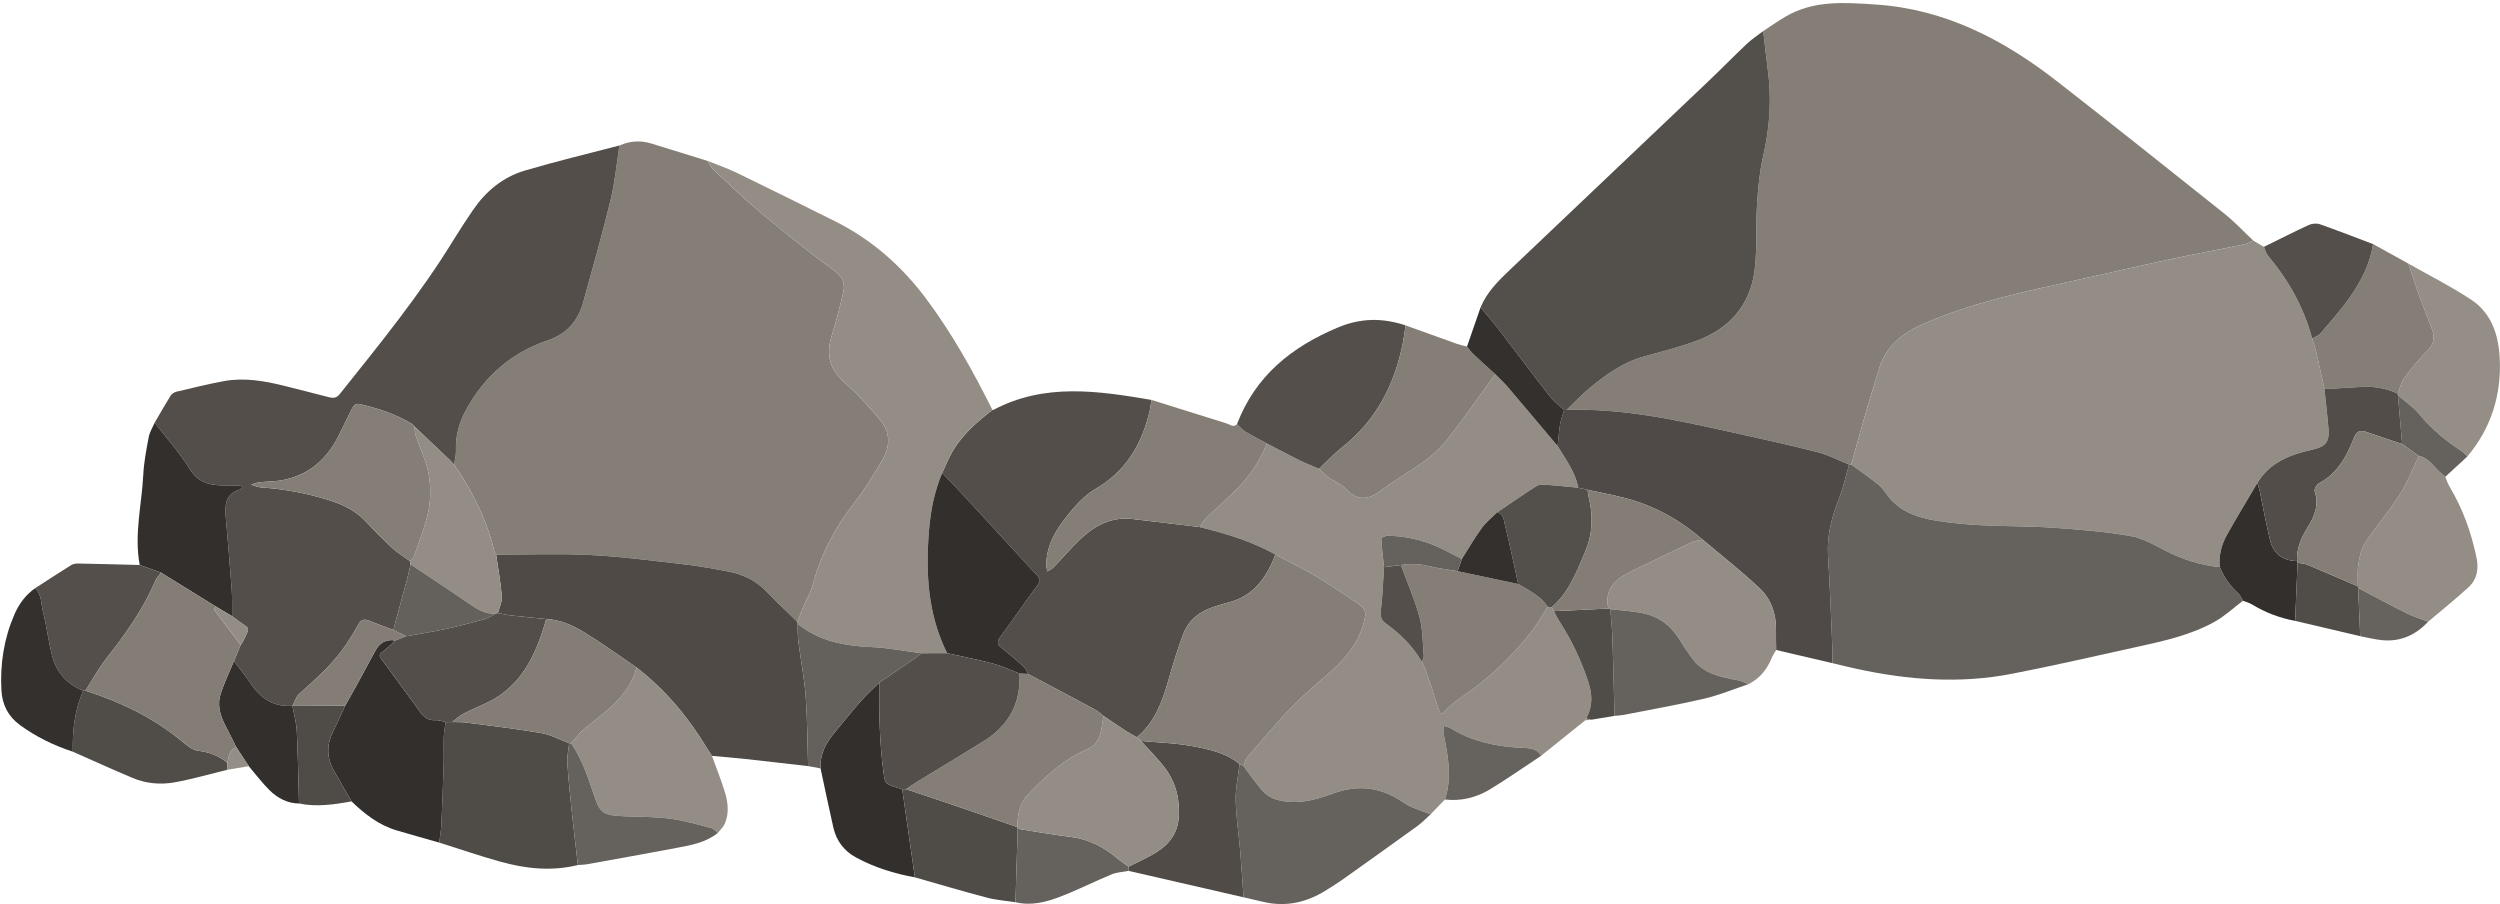
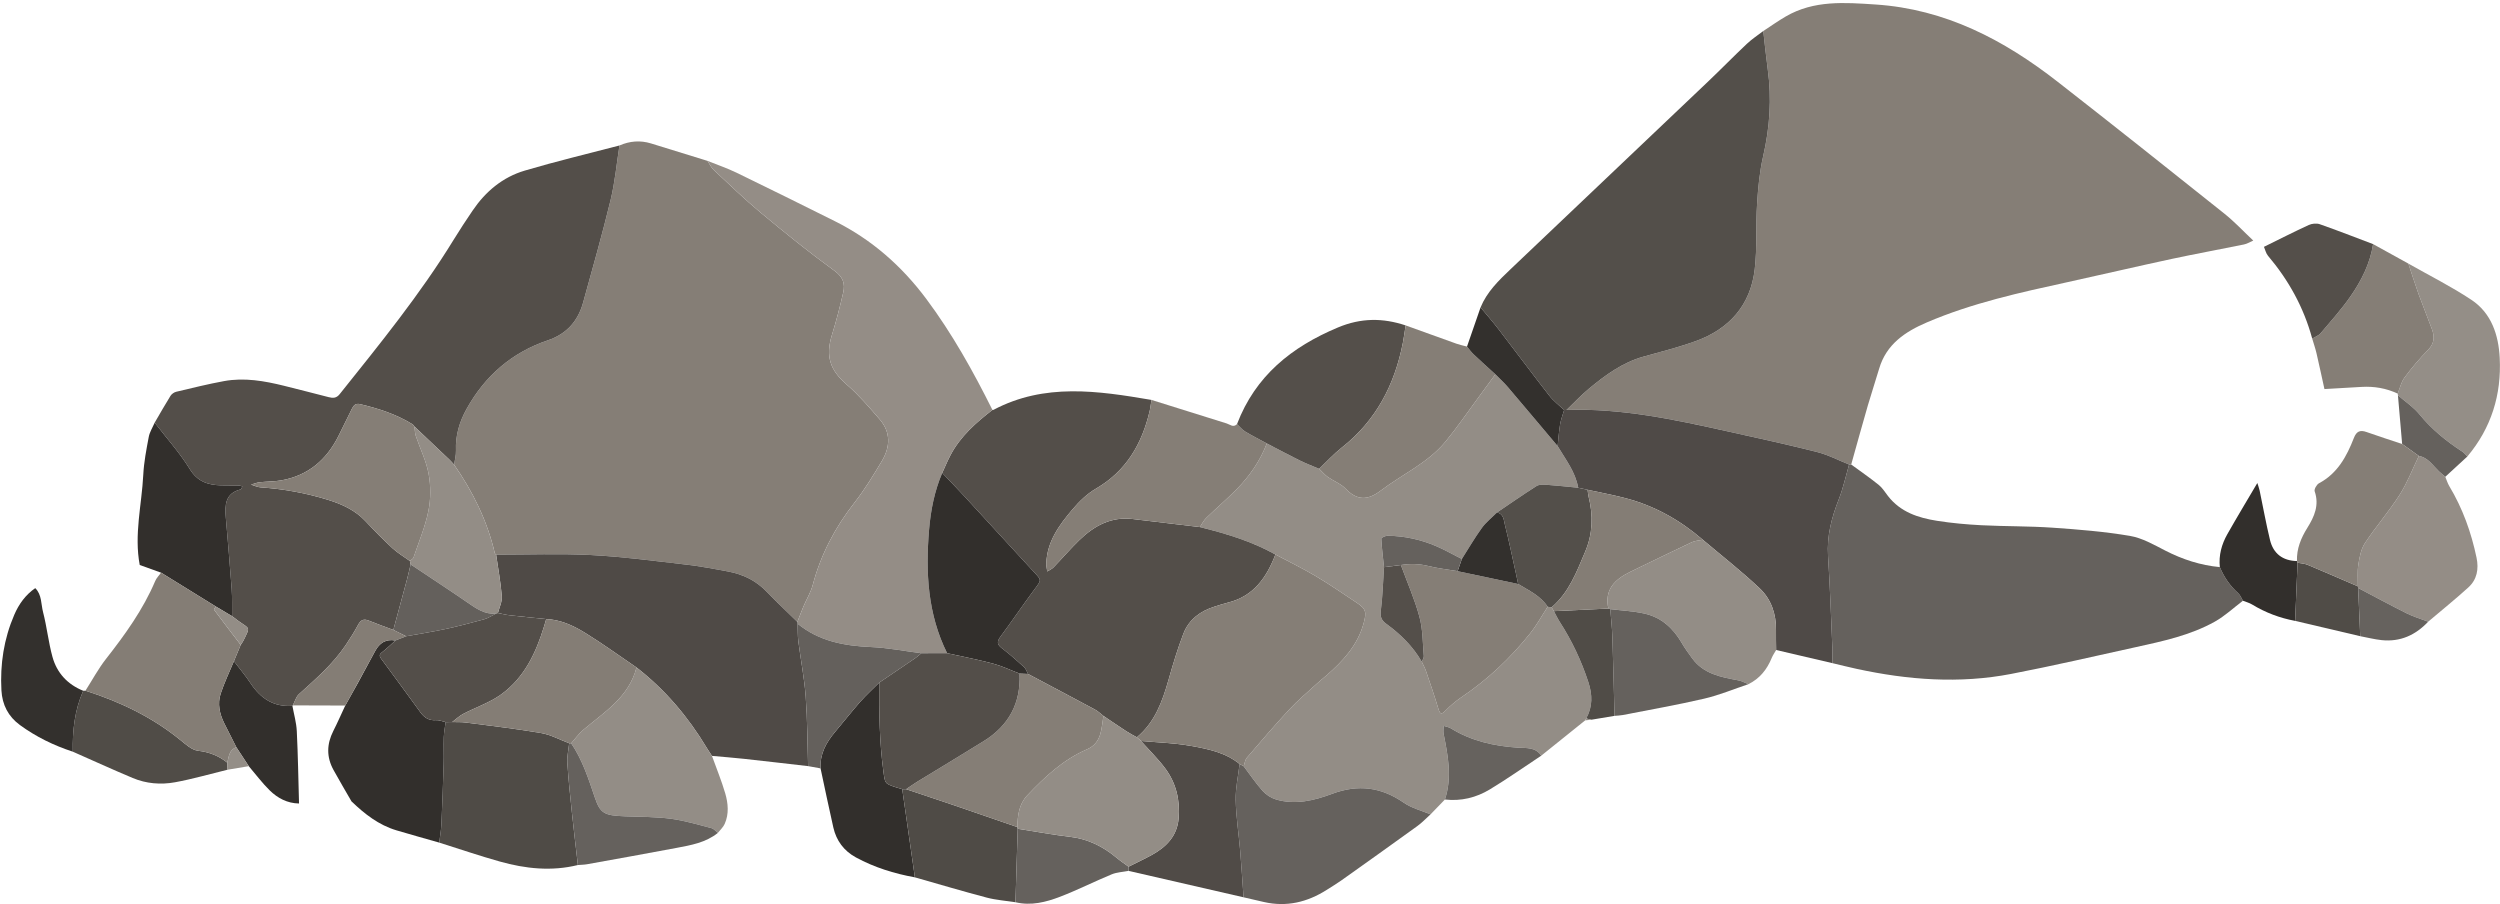
<svg xmlns="http://www.w3.org/2000/svg" height="237.1" preserveAspectRatio="xMidYMid meet" version="1.0" viewBox="-0.3 -0.8 655.6 237.1" width="655.6" zoomAndPan="magnify">
  <defs>
    <clipPath id="a">
      <path d="M 323 199 L 375 199 L 375 236.281 L 323 236.281 Z M 323 199" />
    </clipPath>
    <clipPath id="b">
      <path d="M 628 68 L 655.281 68 L 655.281 119 L 628 119 Z M 628 68" />
    </clipPath>
    <clipPath id="c">
      <path d="M 265 216 L 296 216 L 296 236.281 L 265 236.281 Z M 265 216" />
    </clipPath>
  </defs>
  <g>
    <g>
      <path d="M 462.098 7.34 C 464.062 6.059 465.984 4.691 468.012 3.512 C 475.406 -0.789 483.453 -0.152 491.531 0.379 C 509.824 1.578 525.195 9.645 539.285 20.633 C 553.93 32.055 568.469 43.613 582.984 55.195 C 585.688 57.352 588.066 59.914 590.594 62.289 C 589.777 62.637 588.996 63.141 588.145 63.312 C 581.824 64.609 575.477 65.754 569.168 67.109 C 560.098 69.059 551.066 71.18 542.004 73.164 C 529.449 75.91 516.895 78.656 505.02 83.738 C 499.355 86.16 494.387 89.445 492.496 95.855 C 491.547 99.086 490.465 102.277 489.527 105.512 C 488.031 110.668 486.609 115.848 485.16 121.016 C 484.977 121.016 484.789 121.016 484.605 121.02 C 481.824 119.906 479.121 118.477 476.238 117.746 C 468.484 115.781 460.664 114.082 452.855 112.344 C 438.902 109.242 424.941 106.211 410.512 106.703 C 412.48 104.82 414.344 102.812 416.438 101.082 C 420.746 97.527 425.227 94.234 430.754 92.707 C 435.328 91.441 439.945 90.266 444.398 88.652 C 453.195 85.465 458.746 79.23 459.855 69.836 C 460.527 64.152 460.113 58.348 460.477 52.613 C 460.738 48.449 461.133 44.238 462.066 40.184 C 463.816 32.613 464.332 25.059 463.27 17.367 C 462.812 14.035 462.484 10.684 462.098 7.34" fill="#857e76" />
    </g>
    <g>
      <path d="M 162.148 37.348 C 164.836 36.18 167.59 35.945 170.406 36.809 C 175.352 38.328 180.297 39.863 185.242 41.391 C 185.785 42.199 186.203 43.145 186.898 43.797 C 190.965 47.582 194.961 51.461 199.23 55.008 C 205.523 60.234 211.895 65.395 218.516 70.195 C 220.816 71.867 221.359 73.598 220.82 75.938 C 219.961 79.656 219.008 83.367 217.871 87.012 C 216.121 92.645 217.367 96.273 221.77 100.074 C 224.914 102.785 227.641 106.008 230.379 109.156 C 233.348 112.57 233.168 116.402 230.969 120.086 C 228.734 123.836 226.445 127.594 223.77 131.023 C 218.699 137.52 214.953 144.586 212.844 152.566 C 212.32 154.539 211.199 156.355 210.391 158.262 C 209.828 159.586 209.332 160.941 208.805 162.285 C 206.129 159.664 203.379 157.113 200.793 154.406 C 197.957 151.441 194.492 149.773 190.535 149.047 C 186.953 148.387 183.367 147.695 179.754 147.277 C 171.434 146.32 163.117 145.195 154.766 144.758 C 146.465 144.324 138.125 144.652 129.805 144.648 C 129.68 144.512 129.484 144.398 129.449 144.242 C 127.484 135.781 123.719 128.152 118.777 121.059 C 118.953 119.828 119.316 118.59 119.266 117.363 C 119.102 113.406 120.176 109.816 122.082 106.395 C 126.91 97.734 133.941 91.637 143.336 88.461 C 148.312 86.773 151.266 83.402 152.621 78.523 C 155.105 69.57 157.641 60.629 159.832 51.605 C 160.965 46.941 161.398 42.105 162.148 37.348" fill="#857e76" />
    </g>
    <g>
-       <path d="M 485.16 121.016 C 486.609 115.848 488.031 110.668 489.527 105.512 C 490.465 102.277 491.547 99.086 492.496 95.855 C 494.387 89.445 499.355 86.16 505.02 83.738 C 516.895 78.656 529.449 75.91 542.004 73.164 C 551.066 71.18 560.098 69.059 569.168 67.109 C 575.477 65.754 581.824 64.609 588.145 63.312 C 588.996 63.141 589.777 62.637 590.594 62.289 C 591.527 62.836 592.465 63.383 593.398 63.93 C 593.742 64.719 593.926 65.648 594.461 66.277 C 599.891 72.688 603.852 79.863 606.051 87.988 C 606.43 89.277 606.879 90.551 607.184 91.859 C 607.91 94.973 608.57 98.105 609.262 101.227 C 609.625 104.754 610.059 108.273 610.336 111.805 C 610.605 115.305 609.328 116.406 605.922 117.16 C 600.238 118.418 594.895 120.477 591.664 125.863 C 589.039 130.324 586.359 134.758 583.809 139.262 C 582.301 141.918 581.508 144.809 581.828 147.918 C 576.77 147.445 572.059 145.914 567.531 143.59 C 564.547 142.059 561.469 140.273 558.242 139.73 C 551.535 138.598 544.719 138.047 537.922 137.578 C 531.742 137.152 525.527 137.254 519.336 136.938 C 515.438 136.738 511.527 136.387 507.672 135.777 C 502.738 135 498.07 133.488 494.812 129.281 C 494.031 128.273 493.34 127.137 492.367 126.352 C 490.039 124.48 487.57 122.781 485.16 121.016" fill="#938d86" />
-     </g>
+       </g>
    <g>
      <path d="M 162.148 37.348 C 161.398 42.105 160.965 46.941 159.832 51.605 C 157.641 60.629 155.105 69.57 152.621 78.523 C 151.266 83.402 148.312 86.773 143.336 88.461 C 133.941 91.637 126.91 97.734 122.082 106.395 C 120.176 109.816 119.102 113.406 119.266 117.363 C 119.316 118.59 118.953 119.828 118.777 121.059 C 118.41 120.656 118.066 120.234 117.676 119.859 C 114.59 116.922 111.492 113.992 108.395 111.062 C 108.219 110.855 108.074 110.59 107.855 110.449 C 103.602 107.828 98.926 106.316 94.102 105.18 C 92.965 104.91 92.426 105.488 91.98 106.402 C 90.828 108.793 89.645 111.168 88.457 113.539 C 85.324 119.805 80.488 123.922 73.488 125.168 C 71.613 125.504 69.672 125.453 67.773 125.668 C 67.012 125.754 66.277 126.074 65.531 126.289 C 66.363 126.539 67.188 126.949 68.031 127.008 C 74.066 127.414 79.977 128.496 85.746 130.285 C 89.438 131.43 92.898 133.023 95.621 135.949 C 97.867 138.355 100.176 140.715 102.598 142.945 C 103.98 144.223 105.641 145.195 107.18 146.301 C 107.246 146.605 107.316 146.91 107.383 147.215 C 107.062 148.543 106.773 149.875 106.422 151.195 C 105.242 155.594 104.039 159.988 102.848 164.387 C 100.719 163.586 98.57 162.844 96.473 161.977 C 95.098 161.406 94.309 161.742 93.605 163.055 C 92.621 164.898 91.496 166.676 90.328 168.41 C 86.98 173.379 82.492 177.262 78.094 181.242 C 77.312 181.949 77.008 183.188 76.484 184.18 L 76.379 184.297 C 71.488 184.648 68.055 182.367 65.434 178.414 C 64.094 176.391 62.516 174.527 61.043 172.59 C 61.637 171.164 62.23 169.738 62.824 168.312 C 63.07 167.934 63.352 167.574 63.551 167.168 C 65.324 163.523 65.312 164.219 62.281 162.086 C 61.691 161.672 61.129 161.219 60.555 160.785 C 60.527 158.406 60.625 156.02 60.453 153.656 C 60.004 147.398 59.441 141.148 58.914 134.895 C 58.641 131.633 58.754 128.598 62.75 127.555 C 62.977 127.492 63.105 127.035 63.281 126.766 C 62.953 126.68 62.625 126.527 62.297 126.52 C 60.742 126.484 59.184 126.523 57.633 126.477 C 54.23 126.379 51.516 125.523 49.469 122.211 C 46.809 117.902 43.367 114.074 40.262 110.039 C 41.637 107.688 42.977 105.312 44.414 103 C 44.719 102.516 45.355 102.07 45.914 101.938 C 50.09 100.945 54.258 99.91 58.473 99.137 C 63.797 98.164 69.027 99.094 74.199 100.371 C 78.102 101.332 81.984 102.355 85.879 103.344 C 86.973 103.617 87.887 103.68 88.77 102.57 C 99.27 89.434 109.891 76.395 118.703 62.012 C 120.277 59.441 121.941 56.926 123.633 54.43 C 127.02 49.426 131.516 45.66 137.293 43.945 C 145.508 41.508 153.855 39.523 162.148 37.348" fill="#534e49" />
    </g>
    <g>
      <path d="M 378.613 208.863 C 377.355 210.16 376.098 211.457 374.844 212.758 C 372.5 211.77 369.91 211.141 367.867 209.723 C 361.918 205.602 355.891 204.805 349.02 207.375 C 344.383 209.113 339.383 210.352 334.328 208.852 C 333.039 208.469 331.715 207.617 330.816 206.613 C 329.008 204.59 327.48 202.312 325.84 200.137 C 326.109 199.387 326.191 198.477 326.676 197.91 C 330.34 193.633 334.004 189.348 337.836 185.223 C 340.062 182.832 342.598 180.727 345.008 178.508 C 345.809 177.77 346.664 177.094 347.488 176.379 C 351.879 172.57 355.746 168.406 357.32 162.574 C 358.09 159.707 357.914 158.871 355.5 157.266 C 351.938 154.895 348.406 152.461 344.73 150.277 C 341.301 148.238 337.695 146.488 334.164 144.609 C 327.953 141.133 321.207 139.137 314.355 137.418 C 314.906 136.613 315.336 135.688 316.023 135.023 C 318.641 132.48 321.434 130.109 323.992 127.512 C 327.41 124.039 330.148 120.074 331.91 115.488 C 334.773 116.977 337.621 118.508 340.516 119.934 C 342.184 120.758 343.934 121.422 345.645 122.156 C 346.402 122.883 347.09 123.715 347.934 124.312 C 349.418 125.363 351.27 126.016 352.492 127.285 C 355.531 130.445 358.258 130.535 361.797 127.852 C 367.434 123.574 374.109 120.629 378.727 115.051 C 381.789 111.348 384.5 107.352 387.359 103.48 C 388.863 101.449 390.348 99.402 391.844 97.359 C 392.93 98.461 394.09 99.5 395.09 100.676 C 399.477 105.82 403.812 111.004 408.168 116.176 C 410.254 119.68 412.84 122.934 413.562 127.105 C 410.766 126.84 407.98 126.527 405.184 126.324 C 404.332 126.266 403.289 126.242 402.629 126.664 C 399.121 128.891 395.711 131.266 392.266 133.594 C 390.934 134.93 389.402 136.125 388.309 137.637 C 386.414 140.25 384.789 143.062 383.051 145.793 C 380.797 144.652 378.598 143.395 376.281 142.402 C 372.242 140.676 367.996 139.75 363.598 139.695 C 363.016 139.688 361.914 140.211 361.926 140.441 C 362.066 142.941 362.383 145.43 362.648 147.926 C 362.391 151.746 362.285 155.59 361.805 159.383 C 361.598 161.023 362.004 161.895 363.262 162.812 C 366.977 165.52 370.223 168.699 372.539 172.734 C 372.922 173.559 373.375 174.355 373.668 175.211 C 374.781 178.48 375.902 181.75 376.895 185.055 C 377.359 186.598 377.746 186.602 378.832 185.492 C 380.09 184.207 381.5 183.02 382.992 182.012 C 389.84 177.387 395.785 171.793 400.922 165.355 C 402.668 163.172 404.027 160.676 405.566 158.324 C 405.906 158.375 406.246 158.422 406.59 158.473 C 406.789 158.805 406.988 159.137 407.188 159.469 C 407.703 160.418 408.164 161.402 408.746 162.309 C 411.93 167.246 414.406 172.508 416.234 178.09 C 417.309 181.359 417.398 184.531 415.66 187.613 C 415.57 187.781 415.484 187.945 415.395 188.113 C 411.555 191.199 407.715 194.285 403.871 197.371 C 402.422 195.066 399.879 195.414 397.805 195.273 C 391.531 194.848 385.59 193.551 380.184 190.207 C 379.625 189.863 378.914 189.762 378.277 189.551 C 378.27 190.258 378.141 190.988 378.277 191.664 C 379.422 197.383 380.547 203.09 378.613 208.863" fill="#938d86" />
    </g>
    <g>
      <path d="M 485.16 121.016 C 487.57 122.781 490.039 124.48 492.367 126.352 C 493.34 127.137 494.031 128.273 494.812 129.281 C 498.07 133.488 502.738 135 507.672 135.777 C 511.527 136.387 515.438 136.738 519.336 136.938 C 525.527 137.254 531.742 137.152 537.922 137.578 C 544.719 138.047 551.535 138.598 558.242 139.73 C 561.469 140.273 564.547 142.059 567.531 143.59 C 572.059 145.914 576.77 147.445 581.828 147.918 C 582.93 150.547 584.488 152.84 586.633 154.754 C 587.195 155.254 587.477 156.066 587.887 156.738 C 585.445 158.582 583.172 160.734 580.523 162.215 C 574.078 165.82 566.887 167.344 559.754 168.914 C 548.883 171.309 538.035 173.82 527.105 175.93 C 513.539 178.551 500.016 177.516 486.594 174.602 C 484.453 174.141 482.332 173.602 480.203 173.098 C 480.211 171.727 480.277 170.355 480.215 168.988 C 479.867 160.992 479.598 152.988 479.082 145.004 C 478.742 139.754 480.016 134.934 481.91 130.121 C 483.062 127.188 483.727 124.059 484.605 121.02 C 484.789 121.016 484.977 121.016 485.16 121.016" fill="#65615d" />
    </g>
    <g>
      <path d="M 314.355 137.418 C 321.207 139.137 327.953 141.133 334.164 144.613 C 331.852 150.656 328.426 155.59 321.668 157.242 C 320.52 157.523 319.398 157.906 318.266 158.258 C 314.504 159.422 311.492 161.633 310.055 165.324 C 308.512 169.293 307.301 173.398 306.129 177.496 C 304.508 183.168 302.562 188.617 297.824 192.551 C 296.898 192.023 295.941 191.539 295.051 190.957 C 293.039 189.645 291.059 188.285 289.062 186.941 C 288.344 186.391 287.684 185.727 286.895 185.305 C 281.039 182.156 275.16 179.055 269.289 175.941 C 268.945 175.324 268.727 174.57 268.234 174.121 C 266.422 172.465 264.574 170.832 262.625 169.344 C 261.422 168.422 260.895 167.73 261.973 166.273 C 265.066 162.113 267.965 157.809 271.059 153.648 C 272.824 151.266 272.871 151.395 270.902 149.27 C 264.777 142.648 258.707 135.977 252.598 129.344 C 250.691 127.273 248.723 125.262 246.785 123.223 C 247.508 121.66 248.16 120.066 248.961 118.551 C 251.555 113.617 255.633 110.039 259.957 106.699 C 260.047 106.695 260.152 106.719 260.227 106.68 C 273.648 99.574 287.645 101.691 301.66 104.074 C 301.504 105.059 301.41 106.059 301.18 107.023 C 299.145 115.633 295.035 122.738 287.098 127.348 C 284.777 128.691 282.719 130.695 280.969 132.762 C 277.469 136.883 274.246 141.246 274.078 147.012 C 274.059 147.695 274.242 148.383 274.332 149.066 C 274.887 148.707 275.539 148.441 275.984 147.977 C 278.27 145.613 280.402 143.098 282.766 140.82 C 286.641 137.086 291.09 134.621 296.75 135.309 C 302.617 136.023 308.488 136.719 314.355 137.418" fill="#534e49" />
    </g>
    <g>
      <path d="M 462.098 7.34 C 462.484 10.684 462.812 14.035 463.27 17.367 C 464.332 25.059 463.816 32.613 462.066 40.184 C 461.133 44.238 460.738 48.449 460.477 52.613 C 460.113 58.348 460.527 64.152 459.855 69.836 C 458.746 79.23 453.195 85.465 444.398 88.652 C 439.945 90.266 435.328 91.441 430.754 92.707 C 425.227 94.234 420.746 97.527 416.438 101.082 C 414.344 102.812 412.48 104.82 410.512 106.703 C 410.301 106.715 410.09 106.723 409.879 106.73 C 408.574 105.484 407.094 104.379 405.992 102.969 C 401.473 97.176 397.09 91.277 392.613 85.453 C 391.129 83.523 389.516 81.695 387.961 79.82 C 389.641 75.727 392.734 72.734 395.848 69.777 C 413.082 53.383 430.348 37.023 447.582 20.629 C 451.027 17.352 454.352 13.941 457.812 10.68 C 459.121 9.441 460.66 8.445 462.098 7.34" fill="#534f4a" />
    </g>
    <g>
      <path d="M 259.957 106.699 C 255.633 110.039 251.555 113.617 248.961 118.551 C 248.16 120.066 247.508 121.66 246.785 123.223 C 244.77 127.984 243.773 132.969 243.344 138.109 C 242.406 149.277 242.969 160.211 248.066 170.492 C 245.809 170.496 243.551 170.504 241.297 170.508 C 236.922 169.945 232.559 169.078 228.168 168.887 C 221.129 168.574 214.484 167.379 208.863 162.758 C 208.844 162.598 208.824 162.441 208.805 162.285 C 209.332 160.941 209.828 159.586 210.391 158.262 C 211.199 156.355 212.32 154.539 212.844 152.566 C 214.953 144.586 218.699 137.52 223.77 131.023 C 226.445 127.594 228.734 123.836 230.969 120.086 C 233.168 116.402 233.348 112.57 230.379 109.156 C 227.641 106.008 224.914 102.785 221.77 100.074 C 217.367 96.273 216.121 92.645 217.871 87.012 C 219.008 83.367 219.961 79.656 220.82 75.938 C 221.359 73.598 220.816 71.867 218.516 70.195 C 211.895 65.395 205.523 60.234 199.23 55.008 C 194.961 51.461 190.965 47.582 186.898 43.797 C 186.203 43.145 185.785 42.199 185.242 41.391 C 187.77 42.41 190.367 43.285 192.816 44.473 C 201.441 48.652 210.031 52.914 218.609 57.191 C 228.281 62.012 236.164 68.949 242.605 77.578 C 249.402 86.684 254.898 96.559 259.957 106.699" fill="#948d86" />
    </g>
    <g>
      <path d="M 208.805 162.285 C 208.824 162.441 208.844 162.598 208.863 162.758 C 208.922 164.297 208.863 165.855 209.055 167.379 C 209.672 172.219 210.629 177.027 210.988 181.887 C 211.438 187.941 211.426 194.031 211.613 200.109 C 206.016 199.469 200.422 198.809 194.824 198.199 C 192.023 197.895 189.211 197.68 186.406 197.426 C 185.961 196.742 185.492 196.07 185.07 195.371 C 180.176 187.23 174.148 180.074 166.617 174.238 C 162.125 171.188 157.73 167.988 153.113 165.148 C 150.031 163.258 146.699 161.699 142.938 161.547 C 139.742 161.219 136.543 160.91 133.352 160.547 C 132.316 160.43 131.301 160.156 130.277 159.957 C 130.641 158.496 131.41 157.008 131.297 155.582 C 131.008 151.922 130.328 148.289 129.805 144.648 C 138.125 144.652 146.465 144.324 154.766 144.758 C 163.117 145.195 171.434 146.32 179.754 147.277 C 183.367 147.695 186.953 148.387 190.535 149.047 C 194.492 149.773 197.957 151.441 200.793 154.406 C 203.379 157.113 206.129 159.664 208.805 162.285" fill="#4f4a46" />
    </g>
    <g>
      <path d="M 409.879 106.73 C 410.09 106.723 410.301 106.715 410.512 106.703 C 424.941 106.211 438.902 109.242 452.855 112.344 C 460.664 114.082 468.484 115.781 476.238 117.746 C 479.121 118.477 481.824 119.906 484.605 121.02 C 483.727 124.059 483.062 127.188 481.91 130.121 C 480.016 134.934 478.742 139.754 479.082 145.004 C 479.598 152.988 479.867 160.992 480.215 168.988 C 480.277 170.355 480.211 171.727 480.203 173.098 C 475.297 171.949 470.391 170.805 465.48 169.656 C 465.465 167.926 465.414 166.191 465.441 164.457 C 465.504 160.223 464.172 156.336 461.184 153.512 C 456.43 149.012 451.238 144.973 446.23 140.738 C 440.266 135.59 433.547 131.812 425.902 129.824 C 422.645 128.973 419.32 128.359 416.027 127.641 C 415.207 127.465 414.387 127.285 413.566 127.109 C 412.84 122.934 410.254 119.68 408.172 116.176 C 408.379 114.27 408.504 112.352 408.82 110.465 C 409.035 109.199 409.516 107.977 409.879 106.73" fill="#4f4a47" />
    </g>
    <g>
      <path d="M 151.242 226.047 C 144.328 227.754 137.488 227.016 130.762 225.125 C 125.426 223.629 120.172 221.828 114.883 220.164 C 115.078 218.543 115.379 216.93 115.453 215.305 C 115.699 210.043 115.887 204.777 116.043 199.512 C 116.113 197.184 115.996 194.852 116.078 192.523 C 116.125 191.199 116.395 189.887 116.562 188.57 C 117.133 188.562 117.703 188.559 118.277 188.555 C 119.465 188.59 120.668 188.523 121.84 188.68 C 128.434 189.543 135.051 190.305 141.598 191.434 C 144.133 191.871 146.512 193.195 148.961 194.113 C 148.785 195.824 148.375 197.551 148.48 199.246 C 148.754 203.594 149.219 207.93 149.672 212.262 C 150.156 216.859 150.719 221.453 151.242 226.047" fill="#4f4b46" />
    </g>
    <g clip-path="url(#a)">
      <path d="M 325.84 200.137 C 327.48 202.312 329.008 204.59 330.816 206.613 C 331.715 207.617 333.039 208.469 334.328 208.852 C 339.383 210.352 344.383 209.113 349.02 207.375 C 355.891 204.805 361.918 205.602 367.867 209.723 C 369.91 211.141 372.5 211.77 374.844 212.758 C 373.695 213.785 372.633 214.926 371.391 215.82 C 364.801 220.59 358.172 225.309 351.539 230.02 C 350.273 230.918 348.938 231.719 347.629 232.555 C 342.555 235.785 337.105 237.113 331.141 235.742 C 329.363 235.336 327.586 234.922 325.809 234.508 C 325.516 230.434 325.262 226.355 324.922 222.285 C 324.547 217.852 323.84 213.43 323.75 208.988 C 323.684 205.855 324.402 202.703 324.77 199.559 C 325.125 199.75 325.484 199.945 325.84 200.137" fill="#65615d" />
    </g>
    <g>
      <path d="M 314.355 137.418 C 308.488 136.719 302.617 136.023 296.75 135.309 C 291.09 134.621 286.641 137.086 282.766 140.82 C 280.402 143.098 278.27 145.613 275.984 147.977 C 275.539 148.441 274.887 148.707 274.332 149.066 C 274.242 148.383 274.059 147.695 274.078 147.012 C 274.246 141.246 277.469 136.883 280.969 132.762 C 282.719 130.695 284.777 128.691 287.098 127.348 C 295.035 122.738 299.145 115.633 301.18 107.023 C 301.41 106.059 301.504 105.059 301.66 104.074 C 308.238 106.133 314.812 108.184 321.387 110.246 C 322.281 110.531 323.121 111.406 324.094 110.422 C 324.785 111.07 325.391 111.863 326.184 112.344 C 328.043 113.469 329.992 114.449 331.91 115.488 C 330.148 120.074 327.41 124.039 323.992 127.512 C 321.434 130.109 318.641 132.48 316.023 135.023 C 315.336 135.688 314.906 136.613 314.355 137.418" fill="#857e76" />
    </g>
    <g>
      <path d="M 166.617 174.234 C 174.148 180.074 180.176 187.23 185.07 195.371 C 185.492 196.07 185.961 196.742 186.406 197.426 C 187.578 200.688 188.902 203.906 189.879 207.227 C 190.648 209.863 190.914 212.652 189.73 215.285 C 189.34 216.152 188.555 216.848 187.949 217.621 C 187.387 217.188 186.887 216.523 186.254 216.363 C 182.73 215.453 179.215 214.387 175.625 213.91 C 171.664 213.391 167.629 213.418 163.621 213.27 C 158.156 213.066 157.113 212.531 155.688 208.336 C 154.016 203.414 152.441 198.469 149.48 194.117 C 150.547 192.926 151.488 191.582 152.699 190.562 C 158.246 185.887 164.66 181.969 166.617 174.234" fill="#938d86" />
    </g>
    <g>
      <path d="M 331.91 115.488 C 329.992 114.449 328.043 113.469 326.184 112.344 C 325.391 111.863 324.785 111.07 324.094 110.422 C 328.914 97.789 338.367 90.18 350.566 85.074 C 356.645 82.531 362.332 82.547 368.312 84.535 C 368.074 86.062 367.887 87.598 367.586 89.113 C 365.418 100.109 360.555 109.516 351.574 116.57 C 349.449 118.242 347.613 120.285 345.645 122.156 C 343.934 121.422 342.184 120.758 340.516 119.934 C 337.621 118.508 334.773 116.977 331.91 115.488" fill="#544f4a" />
    </g>
    <g>
      <path d="M 116.562 188.57 C 116.395 189.887 116.125 191.199 116.078 192.523 C 115.996 194.852 116.113 197.184 116.043 199.512 C 115.887 204.777 115.699 210.043 115.453 215.305 C 115.379 216.93 115.078 218.543 114.883 220.164 C 111.137 219.094 107.379 218.055 103.645 216.941 C 99 215.551 95.309 212.648 91.879 209.359 C 90.301 206.609 88.68 203.883 87.152 201.105 C 85.297 197.73 85.363 194.328 87.105 190.895 C 88.215 188.703 89.199 186.449 90.242 184.223 C 91.344 182.258 92.461 180.301 93.543 178.32 C 95.066 175.539 96.574 172.754 98.066 169.953 C 99.211 167.801 100.891 166.719 103.387 167.164 C 102.312 168.129 101.277 169.148 100.141 170.039 C 99.414 170.613 98.922 170.961 99.668 171.969 C 103.16 176.645 106.559 181.391 110.02 186.094 C 110.984 187.406 112.207 188.191 113.984 188.055 C 114.824 187.988 115.703 188.383 116.562 188.57" fill="#322f2c" />
    </g>
    <g>
      <path d="M 446.23 140.738 C 451.238 144.973 456.43 149.012 461.184 153.512 C 464.172 156.336 465.504 160.223 465.441 164.457 C 465.414 166.191 465.465 167.926 465.48 169.656 C 465.09 170.348 464.617 171.004 464.32 171.73 C 463.086 174.754 461.18 177.152 458.203 178.617 C 457.293 178.27 456.406 177.773 455.465 177.598 C 450.945 176.754 446.434 175.922 443.469 171.863 C 442.5 170.543 441.531 169.211 440.715 167.797 C 438.453 163.902 435.316 161.066 430.887 160.094 C 427.973 159.449 424.949 159.309 421.977 158.941 C 421.816 158.883 421.648 158.832 421.48 158.789 C 420.379 153.836 423.152 151.164 427.129 149.203 C 427.211 149.16 427.289 149.117 427.371 149.078 C 432.691 146.512 438 143.914 443.348 141.398 C 444.223 140.988 445.266 140.949 446.23 140.738" fill="#938d86" />
    </g>
    <g>
      <path d="M 345.645 122.156 C 347.613 120.285 349.449 118.242 351.574 116.57 C 360.555 109.516 365.418 100.109 367.586 89.113 C 367.887 87.598 368.074 86.062 368.312 84.535 C 372.762 86.137 377.203 87.754 381.656 89.336 C 382.551 89.652 383.488 89.84 384.406 90.086 C 384.965 90.754 385.465 91.484 386.094 92.078 C 387.98 93.867 389.922 95.602 391.844 97.359 C 390.348 99.402 388.863 101.449 387.359 103.48 C 384.5 107.352 381.789 111.348 378.727 115.051 C 374.109 120.629 367.434 123.574 361.797 127.852 C 358.258 130.535 355.531 130.445 352.492 127.285 C 351.27 126.016 349.418 125.363 347.934 124.312 C 347.09 123.715 346.402 122.883 345.645 122.156" fill="#857e76" />
    </g>
    <g>
      <path d="M 640.953 124.234 C 641.297 125.051 641.551 125.926 642 126.68 C 645.508 132.516 647.766 138.816 649.152 145.457 C 649.77 148.434 649.273 151.184 647.004 153.242 C 643.586 156.348 639.988 159.246 636.465 162.234 C 634.602 161.523 632.668 160.961 630.895 160.074 C 626.59 157.93 622.363 155.637 618.105 153.402 C 618.07 153.262 618.047 153.113 618.027 152.969 C 618.051 151.051 617.855 149.098 618.156 147.219 C 618.461 145.293 618.855 143.18 619.898 141.602 C 622.754 137.281 626.188 133.336 628.973 128.973 C 631.004 125.789 632.363 122.184 634.023 118.766 C 636.434 119.203 637.637 121.219 639.219 122.742 C 639.77 123.27 640.371 123.738 640.953 124.234" fill="#948d86" />
    </g>
    <g clip-path="url(#b)">
      <path d="M 631.27 68.324 C 636.805 71.469 642.531 74.324 647.82 77.844 C 653.078 81.34 654.918 87.059 655.227 93.059 C 655.715 102.691 653.027 111.426 646.742 118.906 C 646.297 118.477 645.91 117.957 645.402 117.625 C 641.211 114.898 637.387 111.801 634.188 107.875 C 632.621 105.949 630.441 104.523 628.535 102.871 C 628.516 102.723 628.492 102.57 628.469 102.418 C 629.047 101.008 629.375 99.406 630.258 98.219 C 632.148 95.672 634.203 93.219 636.43 90.961 C 638.125 89.242 638.18 87.473 637.434 85.469 C 636.297 82.398 635.051 79.367 633.938 76.285 C 632.984 73.652 632.152 70.977 631.27 68.324" fill="#948e87" />
    </g>
    <g>
      <path d="M 40.262 110.039 C 43.367 114.074 46.809 117.902 49.469 122.211 C 51.516 125.523 54.23 126.379 57.633 126.477 C 59.184 126.523 60.742 126.484 62.297 126.52 C 62.625 126.527 62.953 126.68 63.281 126.766 C 63.105 127.035 62.977 127.492 62.75 127.555 C 58.754 128.598 58.641 131.633 58.914 134.895 C 59.441 141.148 60.004 147.398 60.453 153.656 C 60.625 156.02 60.527 158.406 60.555 160.781 C 59.133 159.938 57.711 159.094 56.289 158.246 C 51.504 155.289 46.723 152.332 41.938 149.375 C 40.074 148.703 38.207 148.031 36.344 147.363 C 34.836 139.418 36.867 131.605 37.27 123.738 C 37.438 120.398 38.086 117.066 38.711 113.77 C 38.953 112.477 39.73 111.281 40.262 110.039" fill="#322f2c" />
    </g>
    <g>
      <path d="M 631.27 68.324 C 632.152 70.977 632.984 73.652 633.938 76.285 C 635.051 79.367 636.297 82.398 637.434 85.469 C 638.18 87.473 638.125 89.242 636.43 90.961 C 634.203 93.219 632.148 95.672 630.258 98.219 C 629.375 99.406 629.047 101.008 628.469 102.418 C 625.461 101.008 622.289 100.465 618.98 100.664 C 615.742 100.859 612.5 101.039 609.262 101.227 C 608.57 98.105 607.91 94.973 607.184 91.859 C 606.879 90.551 606.43 89.277 606.051 87.988 C 606.793 87.539 607.715 87.238 608.25 86.605 C 610.949 83.422 613.758 80.297 616.129 76.871 C 618.98 72.754 621.242 68.277 622.02 63.215 C 625.102 64.918 628.184 66.617 631.27 68.324" fill="#857e76" />
    </g>
    <g>
      <path d="M 324.77 199.559 C 324.402 202.703 323.684 205.855 323.75 208.988 C 323.84 213.43 324.547 217.852 324.922 222.285 C 325.262 226.355 325.516 230.434 325.809 234.508 C 315.758 232.199 305.703 229.887 295.652 227.578 C 295.656 227.211 295.656 226.844 295.656 226.477 C 297.699 225.453 299.777 224.488 301.781 223.387 C 305.562 221.305 308.387 218.418 308.781 213.875 C 309.203 209.07 308.141 204.547 305.238 200.672 C 303.332 198.129 301.027 195.887 298.902 193.508 C 303.234 193.91 307.617 194.027 311.887 194.789 C 316.41 195.598 321.027 196.492 324.77 199.559" fill="#504b47" />
    </g>
    <g>
      <path d="M 239.617 229.277 C 234.203 228.289 229 226.684 224.148 224.043 C 221.004 222.328 219.023 219.668 218.234 216.203 C 217.059 211.047 215.996 205.867 214.883 200.699 C 214.676 196.91 216.363 193.887 218.711 191.113 C 220.93 188.488 223.043 185.77 225.316 183.195 C 226.867 181.445 228.609 179.863 230.266 178.207 C 230.223 185.934 230.312 193.645 231.344 201.324 C 231.789 204.668 231.652 204.688 234.742 205.688 C 235.262 205.855 235.785 206.004 236.305 206.164 C 237.41 213.867 238.512 221.57 239.617 229.277" fill="#322f2c" />
    </g>
    <g>
-       <path d="M 36.344 147.363 C 38.207 148.031 40.074 148.703 41.938 149.375 C 41.418 150.102 40.742 150.758 40.406 151.559 C 37.219 159.07 32.512 165.594 27.516 171.969 C 25.477 174.57 23.895 177.535 22.105 180.332 C 21.91 180.336 21.719 180.344 21.523 180.348 C 17.395 178.68 14.609 175.66 13.453 171.441 C 12.398 167.598 11.996 163.582 10.992 159.723 C 10.441 157.605 10.695 155.168 8.945 153.43 C 12.074 151.41 15.188 149.367 18.348 147.402 C 18.855 147.082 19.574 146.961 20.188 146.977 C 25.574 147.074 30.961 147.227 36.344 147.363" fill="#544f4a" />
-     </g>
+       </g>
    <g>
      <path d="M 239.617 229.277 C 238.512 221.57 237.41 213.867 236.305 206.16 C 236.641 206.16 236.977 206.156 237.312 206.156 C 241.359 207.512 245.414 208.848 249.453 210.227 C 255.141 212.168 260.82 214.145 266.504 216.105 C 266.52 216.25 266.547 216.395 266.582 216.535 C 266.387 222.957 266.188 229.379 265.992 235.801 C 263.484 235.41 260.922 235.234 258.484 234.594 C 252.164 232.93 245.902 231.062 239.617 229.277" fill="#4f4b46" />
    </g>
    <g>
      <path d="M 421.977 158.941 C 424.949 159.309 427.973 159.449 430.887 160.094 C 435.316 161.066 438.453 163.902 440.715 167.797 C 441.531 169.211 442.5 170.543 443.469 171.863 C 446.434 175.922 450.945 176.754 455.465 177.598 C 456.406 177.773 457.293 178.27 458.203 178.617 C 454.348 179.902 450.559 181.496 446.617 182.414 C 439.547 184.062 432.379 185.312 425.25 186.711 C 424.543 186.848 423.812 186.859 423.094 186.926 C 422.91 180.031 422.762 173.137 422.531 166.246 C 422.449 163.809 422.168 161.375 421.977 158.941" fill="#65615d" />
    </g>
    <g>
      <path d="M 21.523 180.348 C 21.719 180.344 21.91 180.336 22.105 180.332 C 31.102 183.191 39.496 187.195 46.887 193.172 C 48.34 194.348 49.965 195.883 51.645 196.078 C 54.598 196.426 57.062 197.395 59.305 199.203 C 59.328 199.816 59.352 200.434 59.375 201.051 C 54.773 202.168 50.215 203.5 45.562 204.348 C 41.859 205.02 38.055 204.715 34.523 203.23 C 29.242 201.016 24.031 198.633 18.793 196.32 C 18.68 190.82 19.27 185.441 21.523 180.348" fill="#504c47" />
    </g>
    <g>
      <path d="M 21.523 180.348 C 19.27 185.441 18.68 190.82 18.793 196.32 C 13.816 194.695 9.16 192.426 4.93 189.336 C 1.863 187.098 0.281 184.02 0.074 180.234 C -0.297 173.379 0.711 166.754 3.438 160.434 C 4.648 157.617 6.391 155.199 8.945 153.43 C 10.695 155.168 10.441 157.605 10.992 159.723 C 11.996 163.582 12.398 167.598 13.453 171.441 C 14.609 175.66 17.395 178.68 21.523 180.348" fill="#33302d" />
    </g>
    <g>
      <path d="M 230.266 178.207 C 228.609 179.863 226.867 181.445 225.316 183.195 C 223.043 185.77 220.93 188.488 218.711 191.113 C 216.363 193.887 214.676 196.91 214.883 200.699 C 213.793 200.5 212.703 200.305 211.613 200.109 C 211.426 194.031 211.438 187.941 210.988 181.887 C 210.629 177.027 209.672 172.219 209.055 167.379 C 208.863 165.855 208.922 164.297 208.863 162.758 C 214.484 167.379 221.129 168.574 228.168 168.887 C 232.559 169.078 236.922 169.945 241.297 170.508 C 240.781 170.93 240.301 171.395 239.754 171.77 C 236.598 173.93 233.43 176.066 230.266 178.207" fill="#64605c" />
    </g>
    <g>
      <path d="M 622.02 63.215 C 621.242 68.277 618.98 72.754 616.129 76.871 C 613.758 80.297 610.949 83.422 608.25 86.605 C 607.715 87.238 606.793 87.539 606.051 87.988 C 603.852 79.863 599.891 72.688 594.461 66.277 C 593.926 65.648 593.742 64.719 593.398 63.93 C 597.305 62.008 601.184 60.031 605.133 58.211 C 605.969 57.824 607.176 57.699 608.023 57.992 C 612.723 59.641 617.359 61.457 622.02 63.215" fill="#544f4a" />
    </g>
    <g>
      <path d="M 61.043 172.59 C 62.516 174.527 64.094 176.391 65.434 178.414 C 68.055 182.367 71.488 184.648 76.379 184.297 C 76.781 186.508 77.422 188.707 77.531 190.93 C 77.844 197.254 77.938 203.586 78.117 209.91 C 75.055 209.863 72.496 208.508 70.41 206.453 C 68.426 204.5 66.75 202.242 64.938 200.121 C 63.852 198.465 62.766 196.809 61.676 195.152 C 60.609 193.039 59.523 190.941 58.48 188.82 C 57.281 186.371 56.703 183.746 57.559 181.141 C 58.516 178.223 59.863 175.434 61.043 172.59" fill="#322f2c" />
    </g>
    <g>
      <path d="M 149.48 194.117 C 152.441 198.469 154.016 203.414 155.688 208.336 C 157.113 212.531 158.156 213.066 163.621 213.27 C 167.629 213.418 171.664 213.391 175.625 213.91 C 179.215 214.387 182.73 215.453 186.254 216.363 C 186.887 216.523 187.387 217.188 187.949 217.621 C 184.766 220.18 180.879 220.844 177.043 221.566 C 169.266 223.035 161.473 224.426 153.684 225.832 C 152.883 225.977 152.059 225.98 151.242 226.047 C 150.719 221.453 150.156 216.859 149.672 212.262 C 149.219 207.93 148.754 203.594 148.48 199.246 C 148.375 197.551 148.785 195.824 148.961 194.113 C 148.961 194.113 149.219 194.102 149.219 194.102 L 149.48 194.117" fill="#65615d" />
    </g>
    <g>
      <path d="M 587.887 156.738 C 587.477 156.066 587.195 155.254 586.633 154.754 C 584.488 152.84 582.93 150.547 581.828 147.918 C 581.508 144.809 582.301 141.918 583.809 139.262 C 586.359 134.758 589.039 130.324 591.664 125.863 C 591.867 126.527 592.125 127.184 592.27 127.863 C 593.176 132.176 593.945 136.52 594.984 140.801 C 595.855 144.387 598.316 146.254 602.055 146.332 C 602.109 146.477 602.164 146.621 602.211 146.77 C 602 151.852 601.789 156.938 601.578 162.02 C 597.555 161.277 593.793 159.848 590.289 157.723 C 589.559 157.277 588.691 157.059 587.887 156.738" fill="#322f2c" />
    </g>
    <g clip-path="url(#c)">
      <path d="M 265.992 235.801 C 266.188 229.379 266.387 222.957 266.582 216.535 C 271.129 217.246 275.66 218.098 280.227 218.633 C 284.914 219.184 288.887 221.113 292.449 224.098 C 293.469 224.953 294.586 225.688 295.656 226.477 C 295.656 226.844 295.656 227.211 295.652 227.578 C 294.172 227.867 292.594 227.926 291.227 228.488 C 286.691 230.363 282.297 232.594 277.719 234.352 C 273.988 235.785 270.078 236.785 265.992 235.801" fill="#65615d" />
    </g>
    <g>
      <path d="M 378.613 208.863 C 380.547 203.09 379.422 197.383 378.277 191.664 C 378.141 190.988 378.27 190.258 378.277 189.551 C 378.914 189.762 379.625 189.863 380.184 190.207 C 385.59 193.551 391.531 194.848 397.805 195.273 C 399.879 195.414 402.422 195.066 403.871 197.371 C 399.395 200.332 394.996 203.43 390.406 206.207 C 386.836 208.367 382.855 209.355 378.613 208.863" fill="#66625e" />
    </g>
    <g>
      <path d="M 391.844 97.359 C 389.922 95.602 387.98 93.867 386.094 92.078 C 385.465 91.484 384.965 90.754 384.406 90.086 C 385.59 86.664 386.777 83.242 387.961 79.82 C 389.516 81.695 391.129 83.523 392.613 85.453 C 397.09 91.277 401.473 97.176 405.992 102.969 C 407.094 104.379 408.574 105.484 409.879 106.73 C 409.516 107.977 409.035 109.199 408.82 110.465 C 408.504 112.352 408.379 114.27 408.172 116.176 C 403.812 111.004 399.477 105.82 395.09 100.676 C 394.09 99.5 392.93 98.461 391.844 97.359" fill="#33302d" />
    </g>
    <g>
-       <path d="M 78.117 209.91 C 77.938 203.586 77.844 197.254 77.531 190.93 C 77.422 188.707 76.781 186.508 76.379 184.297 C 76.379 184.297 76.484 184.18 76.484 184.18 C 81.07 184.195 85.656 184.207 90.242 184.223 C 89.199 186.449 88.215 188.703 87.105 190.895 C 85.363 194.328 85.297 197.73 87.152 201.105 C 88.68 203.883 90.301 206.609 91.879 209.359 C 87.316 210.18 82.75 210.867 78.117 209.91" fill="#4f4b46" />
-     </g>
+       </g>
    <g>
      <path d="M 421.977 158.941 C 422.168 161.375 422.449 163.809 422.531 166.246 C 422.762 173.137 422.91 180.031 423.094 186.926 C 421.074 187.266 419.059 187.602 417.039 187.938 C 416.578 187.828 416.121 187.723 415.66 187.613 C 417.398 184.531 417.309 181.359 416.234 178.09 C 414.406 172.508 411.93 167.246 408.746 162.309 C 408.164 161.402 407.703 160.418 407.188 159.469 C 411.953 159.242 416.719 159.016 421.484 158.789 C 421.648 158.832 421.816 158.883 421.977 158.941" fill="#504c47" />
    </g>
    <g>
      <path d="M 601.578 162.02 C 601.789 156.938 602 151.852 602.211 146.77 C 603.094 146.945 604.035 146.98 604.852 147.32 C 609.262 149.16 613.637 151.078 618.027 152.969 C 618.047 153.113 618.07 153.262 618.105 153.402 C 618.285 157.613 618.465 161.824 618.645 166.035 C 612.957 164.695 607.27 163.359 601.578 162.02" fill="#504c47" />
    </g>
    <g>
      <path d="M 628.535 102.871 C 630.441 104.523 632.621 105.949 634.188 107.875 C 637.387 111.801 641.211 114.898 645.402 117.625 C 645.91 117.957 646.297 118.477 646.742 118.906 C 644.812 120.684 642.883 122.461 640.953 124.234 C 640.371 123.738 639.77 123.27 639.219 122.742 C 637.637 121.219 636.434 119.203 634.023 118.766 C 632.559 117.723 631.098 116.68 629.637 115.637 C 629.27 111.383 628.902 107.129 628.535 102.871" fill="#65615d" />
    </g>
    <g>
      <path d="M 618.645 166.035 C 618.465 161.824 618.285 157.613 618.105 153.402 C 622.363 155.637 626.59 157.93 630.895 160.074 C 632.668 160.961 634.602 161.523 636.465 162.234 C 633.152 165.754 629.137 167.578 624.258 167.066 C 622.371 166.867 620.516 166.387 618.645 166.035" fill="#66625e" />
    </g>
    <g>
      <path d="M 61.676 195.152 C 62.766 196.809 63.852 198.465 64.938 200.121 C 63.082 200.43 61.227 200.738 59.375 201.051 C 59.352 200.434 59.328 199.816 59.305 199.199 C 59.699 197.617 59.793 195.859 61.676 195.152" fill="#948e87" />
    </g>
    <g>
      <path d="M 415.66 187.613 C 416.121 187.723 416.578 187.828 417.039 187.938 C 416.492 187.996 415.941 188.055 415.395 188.113 C 415.484 187.945 415.57 187.781 415.66 187.613" fill="#948e87" />
    </g>
    <g>
      <path d="M 129.805 144.648 C 130.328 148.289 131.008 151.922 131.297 155.582 C 131.41 157.008 130.641 158.496 130.277 159.957 C 130.102 159.992 129.934 160.043 129.773 160.113 C 126.812 160.371 124.605 158.793 122.324 157.223 C 117.387 153.824 112.367 150.543 107.383 147.215 C 107.316 146.91 107.246 146.605 107.18 146.301 C 107.512 146.004 108.02 145.766 108.145 145.395 C 109.516 141.348 111.199 137.352 112.043 133.188 C 112.676 130.066 112.68 126.641 112.109 123.508 C 111.484 120.07 109.852 116.824 108.723 113.473 C 108.469 112.719 108.496 111.867 108.395 111.062 C 111.492 113.992 114.59 116.922 117.676 119.859 C 118.066 120.234 118.41 120.656 118.777 121.059 C 123.719 128.152 127.484 135.781 129.449 144.242 C 129.484 144.398 129.68 144.512 129.805 144.648" fill="#938d86" />
    </g>
    <g>
-       <path d="M 628.535 102.871 C 628.902 107.129 629.27 111.383 629.637 115.633 C 626.531 114.594 623.414 113.602 620.332 112.504 C 618.617 111.891 617.668 112.281 616.977 114.059 C 615.098 118.883 612.699 123.34 607.836 125.93 C 607.223 126.254 606.516 127.512 606.699 128.043 C 607.957 131.664 606.602 134.699 604.781 137.613 C 603.102 140.305 601.949 143.109 602.055 146.332 C 598.316 146.254 595.855 144.387 594.984 140.801 C 593.945 136.52 593.176 132.176 592.27 127.863 C 592.125 127.184 591.867 126.527 591.664 125.863 C 594.895 120.477 600.238 118.418 605.922 117.16 C 609.328 116.406 610.605 115.305 610.336 111.805 C 610.059 108.273 609.625 104.754 609.262 101.227 C 612.5 101.039 615.742 100.859 618.98 100.664 C 622.289 100.465 625.461 101.008 628.469 102.418 C 628.492 102.57 628.516 102.723 628.535 102.871" fill="#524d49" />
-     </g>
+       </g>
    <g>
      <path d="M 61.676 195.152 C 59.793 195.859 59.699 197.617 59.305 199.199 C 57.062 197.395 54.598 196.426 51.645 196.078 C 49.965 195.883 48.34 194.348 46.887 193.172 C 39.496 187.195 31.102 183.191 22.105 180.332 C 23.895 177.535 25.477 174.57 27.516 171.969 C 32.512 165.594 37.219 159.07 40.406 151.559 C 40.742 150.758 41.418 150.102 41.938 149.375 C 46.723 152.332 51.504 155.289 56.289 158.246 C 56.129 158.543 55.758 159 55.844 159.113 C 58.141 162.203 60.488 165.254 62.824 168.312 C 62.23 169.738 61.637 171.164 61.043 172.59 C 59.863 175.434 58.516 178.223 57.559 181.141 C 56.703 183.746 57.281 186.371 58.48 188.82 C 59.523 190.941 60.609 193.039 61.676 195.152" fill="#847d75" />
    </g>
    <g>
      <path d="M 108.395 111.062 C 108.496 111.867 108.469 112.719 108.723 113.473 C 109.852 116.824 111.484 120.07 112.109 123.508 C 112.68 126.641 112.676 130.066 112.043 133.188 C 111.199 137.352 109.516 141.348 108.145 145.395 C 108.02 145.766 107.512 146.004 107.18 146.301 C 105.641 145.195 103.98 144.223 102.598 142.945 C 100.176 140.715 97.867 138.355 95.621 135.949 C 92.898 133.023 89.438 131.43 85.746 130.285 C 79.977 128.496 74.066 127.414 68.031 127.008 C 67.188 126.949 66.363 126.539 65.531 126.289 C 66.277 126.074 67.012 125.754 67.773 125.668 C 69.672 125.453 71.613 125.504 73.488 125.168 C 80.488 123.922 85.324 119.805 88.457 113.539 C 89.645 111.168 90.828 108.793 91.98 106.402 C 92.426 105.488 92.965 104.91 94.102 105.18 C 98.926 106.316 103.602 107.828 107.855 110.449 C 108.074 110.59 108.219 110.855 108.395 111.062" fill="#857e76" />
    </g>
    <g>
      <path d="M 107.383 147.215 C 112.367 150.543 117.387 153.824 122.324 157.223 C 124.605 158.793 126.812 160.371 129.773 160.113 C 128.738 160.617 127.754 161.297 126.664 161.602 C 123.246 162.547 119.809 163.441 116.344 164.191 C 112.98 164.914 109.574 165.438 106.188 166.051 C 105.074 165.496 103.961 164.941 102.848 164.387 C 104.039 159.988 105.242 155.594 106.422 151.195 C 106.773 149.875 107.062 148.543 107.383 147.215" fill="#64605c" />
    </g>
    <g>
-       <path d="M 102.848 164.387 C 103.961 164.941 105.074 165.496 106.188 166.051 C 105.254 166.422 104.32 166.793 103.387 167.164 C 100.891 166.719 99.211 167.801 98.066 169.953 C 96.574 172.754 95.066 175.539 93.543 178.32 C 92.461 180.301 91.344 182.258 90.242 184.223 C 85.656 184.207 81.07 184.195 76.484 184.18 C 77.008 183.188 77.312 181.949 78.094 181.242 C 82.492 177.262 86.98 173.379 90.328 168.41 C 91.496 166.676 92.621 164.898 93.605 163.055 C 94.309 161.742 95.098 161.406 96.473 161.977 C 98.57 162.844 100.719 163.586 102.848 164.387" fill="#847d75" />
+       <path d="M 102.848 164.387 C 103.961 164.941 105.074 165.496 106.188 166.051 C 105.254 166.422 104.32 166.793 103.387 167.164 C 100.891 166.719 99.211 167.801 98.066 169.953 C 92.461 180.301 91.344 182.258 90.242 184.223 C 85.656 184.207 81.07 184.195 76.484 184.18 C 77.008 183.188 77.312 181.949 78.094 181.242 C 82.492 177.262 86.98 173.379 90.328 168.41 C 91.496 166.676 92.621 164.898 93.605 163.055 C 94.309 161.742 95.098 161.406 96.473 161.977 C 98.57 162.844 100.719 163.586 102.848 164.387" fill="#847d75" />
    </g>
    <g>
      <path d="M 62.824 168.312 C 60.488 165.254 58.141 162.203 55.844 159.113 C 55.758 159 56.129 158.543 56.289 158.246 C 57.711 159.094 59.133 159.938 60.555 160.781 C 61.129 161.219 61.691 161.672 62.281 162.086 C 65.312 164.219 65.324 163.523 63.551 167.168 C 63.352 167.574 63.07 167.934 62.824 168.312" fill="#938d86" />
    </g>
    <g>
      <path d="M 324.77 199.559 C 321.027 196.492 316.41 195.598 311.887 194.789 C 307.617 194.027 303.234 193.91 298.902 193.508 C 298.543 193.188 298.184 192.867 297.824 192.551 C 302.562 188.617 304.508 183.168 306.129 177.496 C 307.301 173.398 308.512 169.293 310.055 165.324 C 311.492 161.633 314.504 159.422 318.266 158.258 C 319.398 157.906 320.52 157.523 321.668 157.242 C 328.426 155.59 331.852 150.656 334.164 144.613 C 337.695 146.488 341.301 148.238 344.73 150.277 C 348.406 152.461 351.938 154.895 355.5 157.266 C 357.914 158.871 358.09 159.707 357.32 162.574 C 355.746 168.406 351.879 172.57 347.488 176.379 C 346.664 177.094 345.809 177.77 345.008 178.508 C 342.598 180.727 340.062 182.832 337.836 185.223 C 334.004 189.348 330.34 193.633 326.676 197.91 C 326.191 198.477 326.109 199.387 325.84 200.137 C 325.484 199.945 325.125 199.75 324.77 199.559" fill="#857e76" />
    </g>
    <g>
      <path d="M 405.566 158.324 C 404.027 160.676 402.668 163.172 400.922 165.355 C 395.785 171.793 389.84 177.387 382.992 182.012 C 381.5 183.02 380.09 184.207 378.832 185.492 C 377.746 186.602 377.359 186.598 376.895 185.055 C 375.902 181.75 374.781 178.48 373.668 175.211 C 373.375 174.355 372.922 173.559 372.539 172.73 C 372.73 172.234 373.117 171.723 373.078 171.246 C 372.781 167.812 372.828 164.273 371.941 160.988 C 370.688 156.352 368.723 151.906 367.062 147.375 C 369.473 146.973 371.832 147.031 374.242 147.625 C 376.766 148.25 379.371 148.547 381.941 148.988 C 387.234 150.109 392.527 151.23 397.824 152.352 C 400.617 154.062 403.688 155.418 405.566 158.324" fill="#857e76" />
    </g>
    <g>
      <path d="M 405.566 158.324 C 403.688 155.418 400.617 154.062 397.824 152.352 C 397.637 151.469 397.457 150.586 397.262 149.707 C 396.305 145.395 395.41 141.062 394.336 136.781 C 394.035 135.574 394.031 133.945 392.266 133.594 C 395.711 131.266 399.121 128.891 402.629 126.664 C 403.289 126.242 404.332 126.266 405.184 126.324 C 407.98 126.527 410.766 126.84 413.562 127.105 C 414.387 127.285 415.207 127.465 416.027 127.641 C 416.117 128.262 416.156 128.898 416.309 129.508 C 417.535 134.41 417.387 139.203 415.383 143.918 C 413.145 149.195 411.137 154.594 406.59 158.473 C 406.246 158.422 405.906 158.375 405.566 158.324" fill="#534f4a" />
    </g>
    <g>
      <path d="M 406.59 158.473 C 411.137 154.594 413.145 149.195 415.383 143.918 C 417.387 139.203 417.535 134.41 416.309 129.508 C 416.156 128.898 416.117 128.262 416.027 127.641 C 419.32 128.359 422.645 128.973 425.902 129.824 C 433.547 131.812 440.266 135.59 446.23 140.738 C 445.266 140.949 444.223 140.988 443.348 141.398 C 438 143.914 432.691 146.512 427.371 149.078 C 427.289 149.117 427.211 149.16 427.129 149.203 C 423.152 151.164 420.379 153.836 421.48 158.789 C 416.719 159.016 411.953 159.242 407.188 159.469 C 406.988 159.137 406.789 158.805 406.59 158.473" fill="#847d75" />
    </g>
    <g>
      <path d="M 392.266 133.594 C 394.031 133.945 394.035 135.574 394.336 136.781 C 395.41 141.062 396.305 145.395 397.262 149.707 C 397.457 150.586 397.637 151.469 397.824 152.352 C 392.527 151.23 387.234 150.109 381.941 148.988 C 382.309 147.926 382.68 146.859 383.051 145.793 C 384.789 143.062 386.414 140.25 388.309 137.637 C 389.402 136.125 390.934 134.93 392.266 133.594" fill="#33302d" />
    </g>
    <g>
      <path d="M 367.062 147.375 C 368.723 151.906 370.688 156.352 371.941 160.988 C 372.828 164.273 372.781 167.812 373.078 171.246 C 373.117 171.723 372.73 172.234 372.539 172.73 C 370.223 168.699 366.977 165.52 363.262 162.812 C 362.004 161.895 361.598 161.023 361.805 159.383 C 362.285 155.59 362.391 151.746 362.648 147.926 C 364.117 147.742 365.59 147.559 367.062 147.375" fill="#544f4a" />
    </g>
    <g>
      <path d="M 367.062 147.375 C 365.59 147.559 364.117 147.742 362.648 147.926 C 362.383 145.43 362.066 142.941 361.926 140.441 C 361.914 140.211 363.016 139.688 363.598 139.695 C 367.996 139.75 372.242 140.676 376.281 142.402 C 378.598 143.395 380.797 144.652 383.051 145.793 C 382.68 146.859 382.309 147.926 381.941 148.988 C 379.371 148.547 376.766 148.25 374.242 147.625 C 371.832 147.031 369.473 146.973 367.062 147.375" fill="#65615d" />
    </g>
    <g>
      <path d="M 297.824 192.551 C 298.184 192.867 298.543 193.188 298.902 193.508 C 301.027 195.887 303.332 198.129 305.238 200.672 C 308.141 204.547 309.203 209.07 308.781 213.875 C 308.387 218.418 305.562 221.305 301.781 223.387 C 299.777 224.488 297.699 225.453 295.656 226.477 C 294.586 225.688 293.469 224.953 292.449 224.098 C 288.887 221.113 284.914 219.184 280.227 218.633 C 275.66 218.098 271.129 217.246 266.582 216.535 C 266.547 216.395 266.52 216.25 266.504 216.105 C 266.531 213.051 266.922 210.051 269.121 207.738 C 273.699 202.914 278.547 198.379 284.77 195.699 C 286.621 194.902 287.703 193.516 288.23 191.738 C 288.688 190.191 288.801 188.543 289.062 186.941 C 291.059 188.285 293.039 189.645 295.051 190.957 C 295.941 191.539 296.898 192.023 297.824 192.551" fill="#938d86" />
    </g>
    <g>
      <path d="M 248.07 170.492 C 242.969 160.211 242.406 149.277 243.344 138.109 C 243.773 132.969 244.77 127.984 246.785 123.223 C 248.723 125.262 250.691 127.273 252.598 129.344 C 258.707 135.977 264.777 142.648 270.902 149.27 C 272.871 151.395 272.824 151.266 271.059 153.648 C 267.965 157.809 265.066 162.113 261.973 166.273 C 260.895 167.73 261.422 168.422 262.625 169.344 C 264.574 170.832 266.422 172.465 268.234 174.121 C 268.727 174.57 268.945 175.324 269.289 175.941 C 268.551 175.914 267.809 175.887 267.07 175.855 C 264.766 174.969 262.516 173.871 260.145 173.234 C 256.16 172.168 252.098 171.391 248.07 170.492" fill="#322f2c" />
    </g>
    <g>
      <path d="M 267.07 175.855 C 267.809 175.887 268.551 175.914 269.289 175.941 C 275.16 179.055 281.039 182.156 286.895 185.305 C 287.684 185.727 288.344 186.391 289.062 186.941 C 288.801 188.543 288.688 190.191 288.23 191.738 C 287.703 193.516 286.621 194.902 284.77 195.699 C 278.547 198.379 273.699 202.914 269.121 207.738 C 266.922 210.051 266.531 213.051 266.504 216.105 C 260.82 214.145 255.141 212.168 249.453 210.227 C 245.414 208.848 241.359 207.512 237.312 206.156 C 238.293 205.496 239.254 204.805 240.258 204.188 C 246.082 200.621 251.945 197.113 257.742 193.504 C 264.258 189.449 267.418 183.566 267.07 175.855" fill="#857e76" />
    </g>
    <g>
      <path d="M 267.07 175.855 C 267.418 183.566 264.258 189.449 257.742 193.504 C 251.945 197.113 246.082 200.621 240.258 204.188 C 239.254 204.805 238.293 205.496 237.312 206.156 C 236.977 206.156 236.641 206.16 236.305 206.16 C 235.785 206.004 235.262 205.855 234.742 205.688 C 231.652 204.688 231.789 204.668 231.344 201.324 C 230.312 193.645 230.223 185.934 230.266 178.207 C 233.43 176.066 236.598 173.93 239.754 171.77 C 240.301 171.395 240.781 170.93 241.297 170.508 C 243.551 170.504 245.809 170.496 248.066 170.492 C 252.098 171.391 256.16 172.168 260.145 173.234 C 262.516 173.871 264.766 174.969 267.07 175.855" fill="#534e49" />
    </g>
    <g>
      <path d="M 103.387 167.164 C 104.32 166.793 105.254 166.422 106.188 166.051 C 109.574 165.438 112.98 164.914 116.344 164.191 C 119.809 163.441 123.246 162.547 126.664 161.602 C 127.754 161.297 128.738 160.617 129.773 160.113 C 129.934 160.043 130.102 159.992 130.277 159.957 C 131.301 160.156 132.316 160.43 133.352 160.547 C 136.543 160.91 139.742 161.219 142.938 161.547 C 142.758 162.16 142.586 162.773 142.398 163.383 C 140.266 170.406 137.191 176.949 131.086 181.336 C 128.094 183.484 124.441 184.695 121.141 186.43 C 120.102 186.977 119.227 187.836 118.277 188.555 C 117.703 188.559 117.133 188.562 116.562 188.57 C 115.703 188.383 114.824 187.988 113.984 188.055 C 112.207 188.191 110.984 187.406 110.02 186.094 C 106.559 181.391 103.16 176.645 99.668 171.969 C 98.922 170.961 99.414 170.613 100.141 170.039 C 101.277 169.148 102.312 168.129 103.387 167.164" fill="#534e49" />
    </g>
    <g>
      <path d="M 118.277 188.555 C 119.227 187.836 120.102 186.977 121.141 186.43 C 124.441 184.695 128.094 183.484 131.086 181.336 C 137.191 176.949 140.266 170.406 142.398 163.383 C 142.586 162.773 142.758 162.16 142.938 161.547 C 146.699 161.699 150.031 163.258 153.113 165.148 C 157.73 167.988 162.125 171.188 166.617 174.238 C 164.66 181.969 158.246 185.887 152.699 190.562 C 151.488 191.582 150.547 192.926 149.48 194.117 L 149.219 194.102 C 149.219 194.102 148.961 194.113 148.961 194.113 C 146.512 193.195 144.133 191.871 141.598 191.434 C 135.051 190.305 128.434 189.543 121.84 188.68 C 120.668 188.523 119.465 188.59 118.277 188.555" fill="#847d75" />
    </g>
    <g>
      <path d="M 602.055 146.332 C 601.949 143.109 603.102 140.305 604.781 137.613 C 606.602 134.699 607.957 131.664 606.699 128.043 C 606.516 127.512 607.223 126.254 607.836 125.93 C 612.699 123.34 615.098 118.883 616.977 114.059 C 617.668 112.281 618.617 111.891 620.332 112.504 C 623.414 113.602 626.531 114.594 629.637 115.633 C 631.098 116.68 632.559 117.723 634.023 118.766 C 632.363 122.184 631.004 125.789 628.973 128.973 C 626.188 133.336 622.754 137.281 619.898 141.602 C 618.855 143.18 618.461 145.293 618.156 147.219 C 617.855 149.098 618.051 151.051 618.027 152.969 C 613.637 151.078 609.262 149.16 604.852 147.32 C 604.035 146.98 603.094 146.945 602.211 146.77 C 602.164 146.621 602.109 146.477 602.055 146.332" fill="#857e76" />
    </g>
  </g>
</svg>